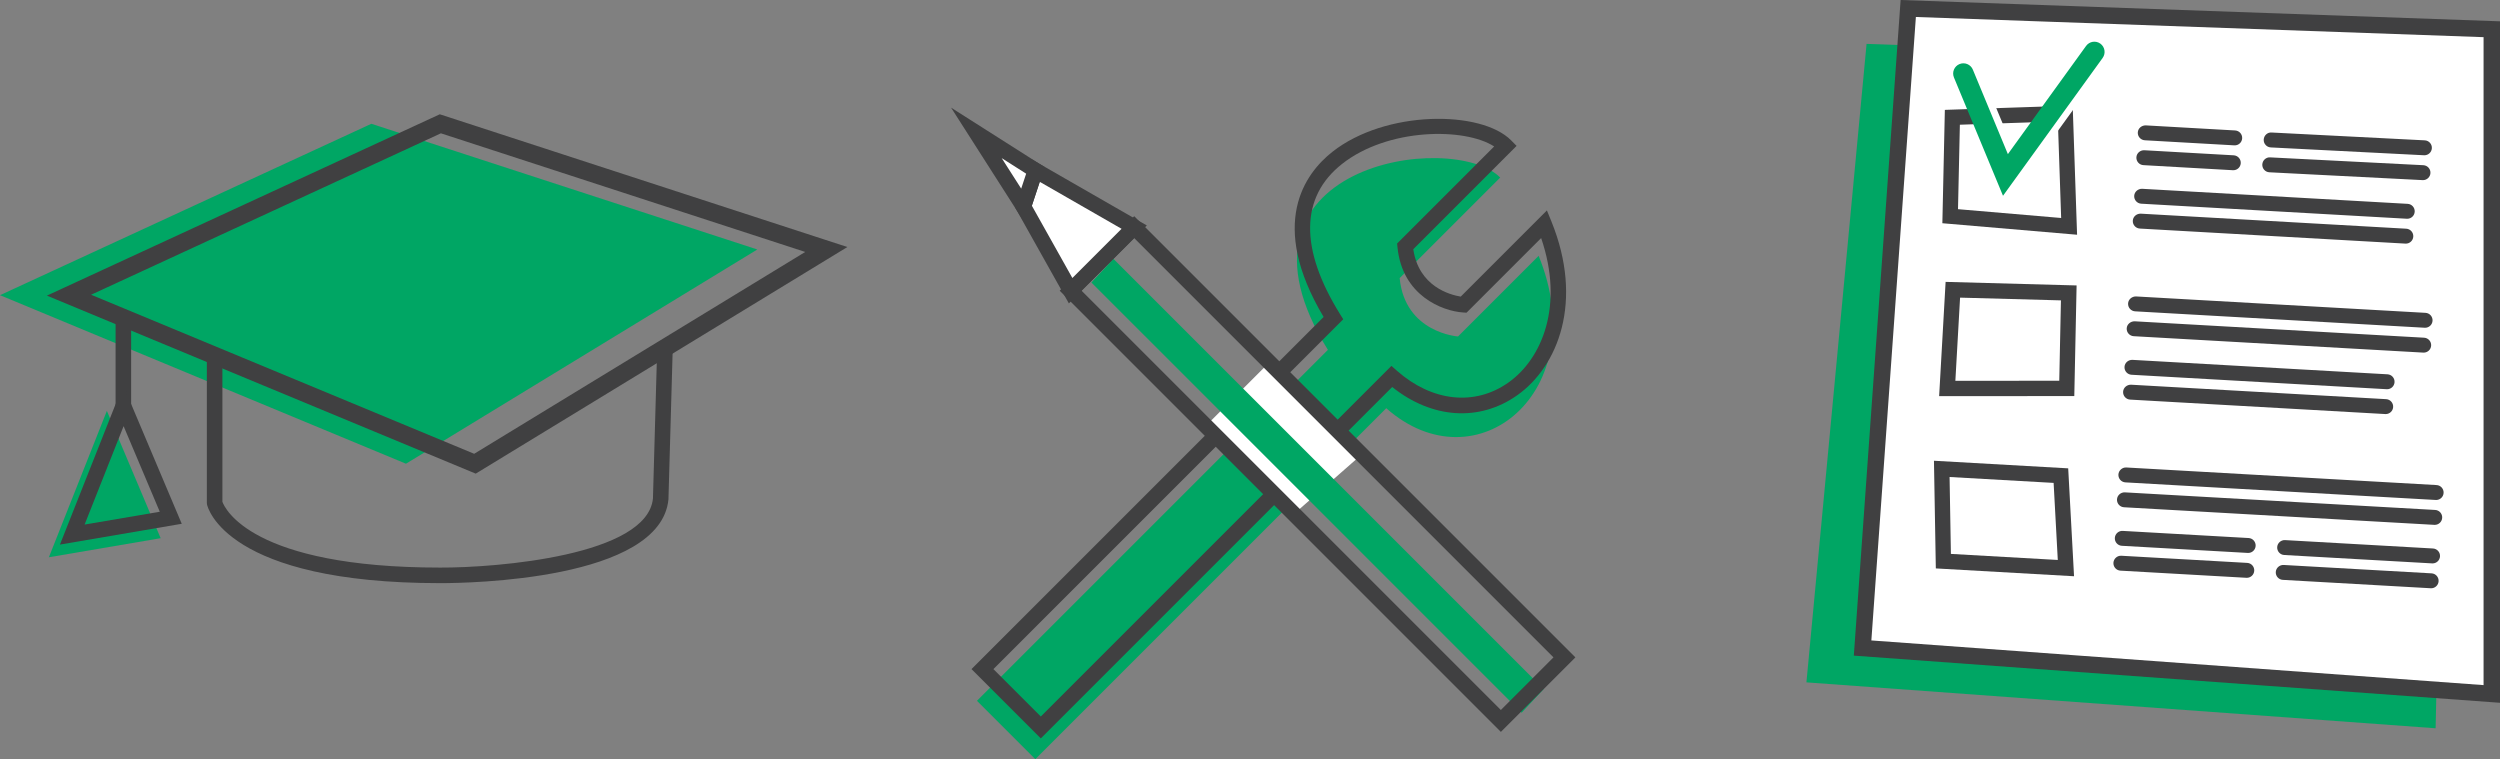
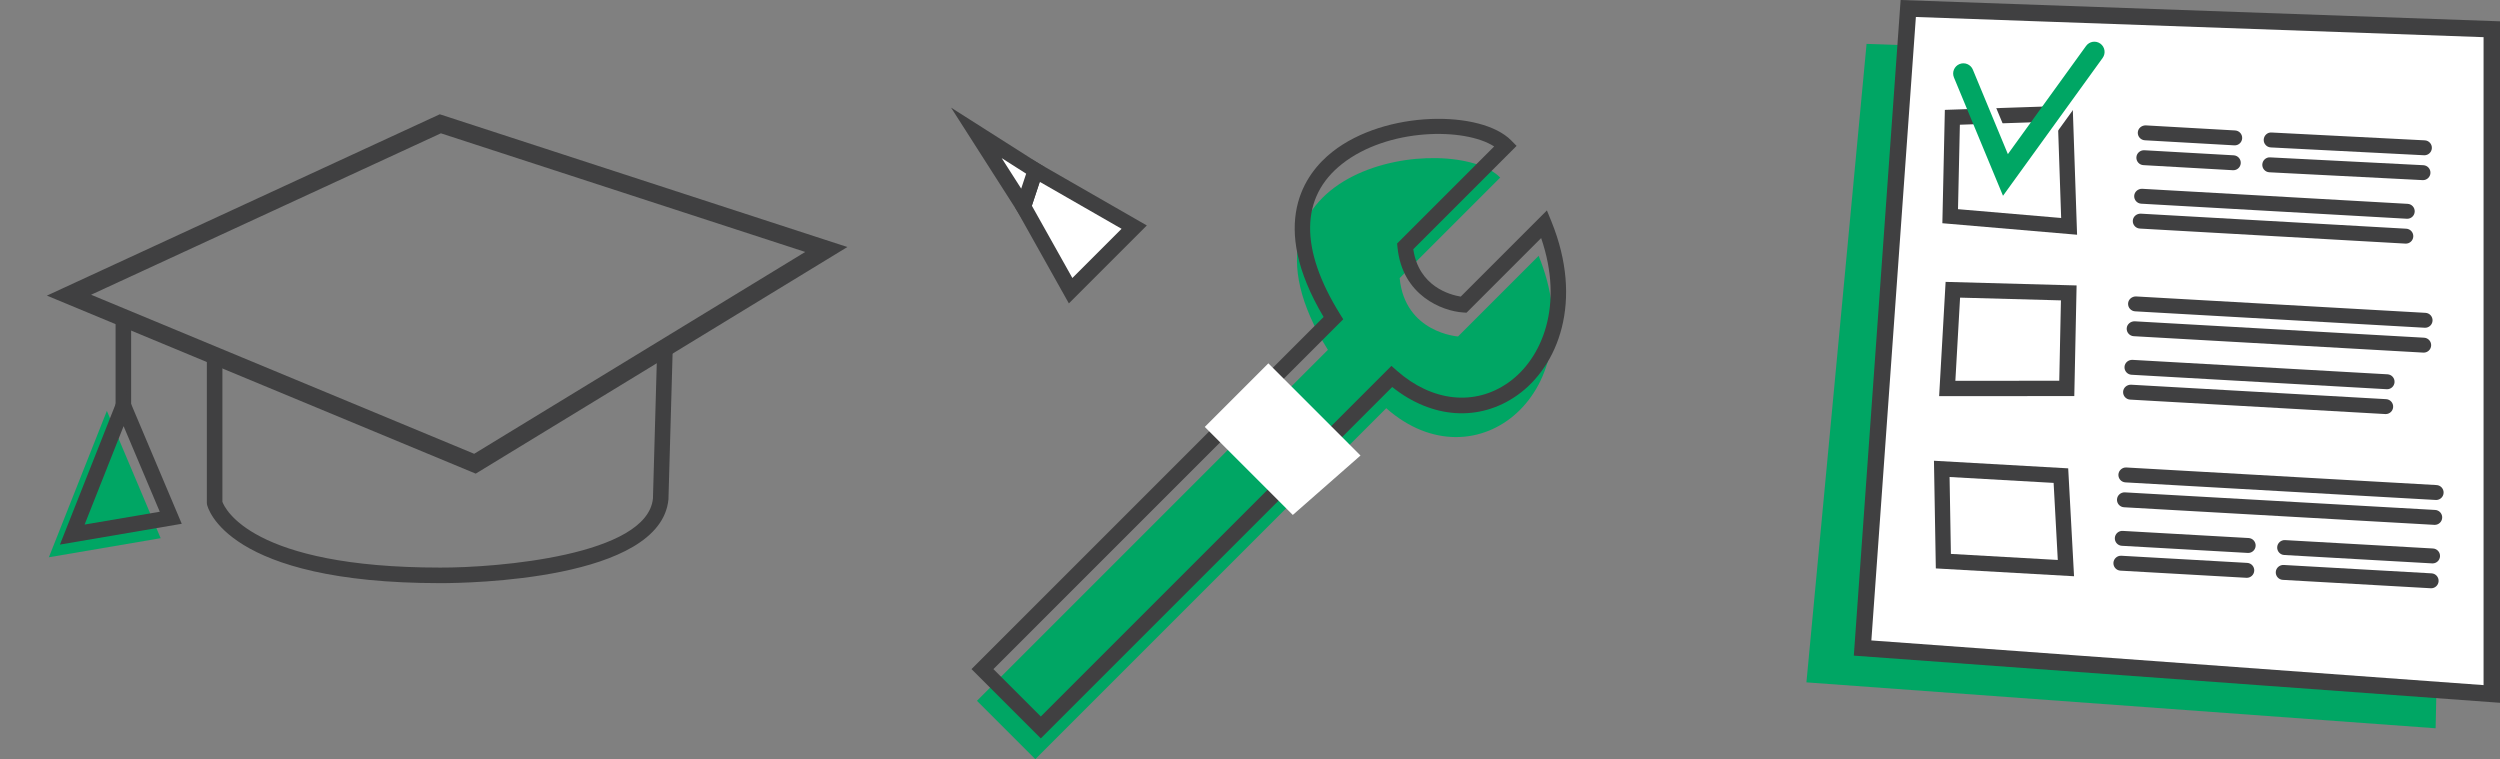
<svg xmlns="http://www.w3.org/2000/svg" id="Layer_1" data-name="Layer 1" viewBox="0 0 1714.45 520.63">
  <rect x="0" y="0" width="1714.45" height="520.63" fill="#808080" stroke="none" />
  <defs>
    <style>
      .cls-1 {
        fill: #00a664;
      }

      .cls-2 {
        fill: #fff;
      }

      .cls-3 {
        fill: #404041;
      }
    </style>
  </defs>
  <g>
    <polygon class="cls-1" points="1670.3 499.44 1238.81 467.95 1280.06 30.09 1680.24 44.32 1670.3 499.44" />
    <g>
      <polygon class="cls-2" points="1708.81 475.89 1277.32 444.41 1308.64 5.82 1708.81 20.05 1708.81 475.89" />
      <path class="cls-3" d="M1714.45,481.96l-443.14-32.34L1303.41,0l411.04,14.62v467.34ZM1283.34,439.2l419.84,30.64V25.49l-389.31-13.84-30.53,427.55Z" />
    </g>
    <polygon class="cls-2" points="1342.32 81.81 1335.59 159.28 1432.44 164.76 1424.43 79.43 1342.32 81.81" />
    <polygon class="cls-2" points="1342.71 198.92 1336.15 273.5 1427.06 280.99 1431.55 201.62 1342.71 198.92" />
    <polygon class="cls-2" points="1332.46 327.45 1329.72 396.38 1427.72 402.49 1423.76 327.94 1332.46 327.45" />
    <path class="cls-3" d="M1424.42,160.98l-92.39-7.89,1.71-77.74,87.66-2.98,3.02,88.61ZM1342.76,143.45l70.74,6.04-2.25-66.25-67.21,2.29-1.28,57.92Z" />
    <path class="cls-3" d="M1329.82,271.67l4.44-78.36,89.83,2.44-1.58,75.87-92.69.05ZM1344.18,204.11l-3.23,57.03,71.25-.03,1.15-55.12-69.18-1.88Z" />
    <path class="cls-3" d="M1422.34,395.18l-94.79-5.37-1.28-73.84,92.06,5.21,4.01,74ZM1337.9,379.86l73.29,4.15-2.86-52.85-71.35-4.04.91,52.74Z" />
    <g>
      <g>
        <path class="cls-3" d="M1650.85,150.01c-.1,0-.19,0-.3,0l-182.14-10.32c-2.82-.16-4.98-2.58-4.82-5.4.16-2.83,2.67-4.87,5.4-4.82l182.14,10.32c2.82.16,4.98,2.58,4.82,5.4-.15,2.73-2.41,4.83-5.1,4.83Z" />
        <path class="cls-3" d="M1649.88,167.06c-.1,0-.19,0-.3,0l-182.13-10.32c-2.82-.16-4.98-2.58-4.82-5.4.16-2.83,2.61-4.86,5.4-4.82l182.13,10.32c2.82.16,4.98,2.58,4.82,5.4-.15,2.73-2.41,4.83-5.1,4.83Z" />
      </g>
      <g>
        <path class="cls-3" d="M1532.53,99.68c-.1,0-.19,0-.3,0l-61.35-3.48c-2.82-.16-4.98-2.58-4.82-5.4.16-2.83,2.63-4.83,5.4-4.82l61.35,3.48c2.82.16,4.98,2.58,4.82,5.4-.15,2.73-2.41,4.83-5.1,4.83Z" />
        <path class="cls-3" d="M1531.56,116.73c-.1,0-.19,0-.3,0l-61.35-3.48c-2.82-.16-4.98-2.58-4.82-5.4.16-2.83,2.66-4.92,5.4-4.82l61.35,3.48c2.82.16,4.98,2.58,4.82,5.4-.15,2.73-2.41,4.83-5.1,4.83Z" />
      </g>
      <g>
        <path class="cls-3" d="M1662.61,106.47c-.09,0-.18,0-.27,0l-105.08-5.37c-2.82-.14-5-2.55-4.85-5.38.15-2.82,2.59-5.07,5.38-4.85l105.08,5.37c2.82.14,5,2.55,4.85,5.38-.14,2.73-2.41,4.86-5.11,4.86Z" />
        <path class="cls-3" d="M1661.64,123.52c-.09,0-.18,0-.27,0l-105.08-5.37c-2.82-.14-5-2.55-4.85-5.38.15-2.82,2.59-5.05,5.38-4.85l105.08,5.37c2.82.14,5,2.55,4.85,5.38-.14,2.73-2.41,4.86-5.11,4.86Z" />
      </g>
    </g>
    <g>
      <g>
        <path class="cls-3" d="M1637.03,266.91c-.1,0-.19,0-.3,0l-174.97-9.91c-2.82-.16-4.98-2.58-4.82-5.4s2.6-4.88,5.4-4.82l174.97,9.91c2.82.16,4.98,2.58,4.82,5.4-.15,2.73-2.41,4.83-5.1,4.83Z" />
        <path class="cls-3" d="M1636.07,283.96c-.1,0-.19,0-.3-.01l-174.97-9.91c-2.82-.15-4.98-2.58-4.82-5.4s2.64-4.87,5.4-4.82l174.97,9.91c2.82.15,4.98,2.58,4.82,5.4-.15,2.72-2.41,4.83-5.1,4.83Z" />
      </g>
      <g>
        <path class="cls-3" d="M1663.09,224.76c-.1,0-.19,0-.3,0l-198.57-11.25c-2.82-.16-4.98-2.58-4.82-5.4.16-2.83,2.66-4.84,5.4-4.82l198.57,11.25c2.82.16,4.98,2.58,4.82,5.4-.15,2.73-2.41,4.83-5.1,4.83Z" />
        <path class="cls-3" d="M1662.13,241.81c-.1,0-.19,0-.3,0l-198.56-11.25c-2.82-.16-4.98-2.58-4.82-5.4.16-2.83,2.69-4.83,5.4-4.82l198.56,11.25c2.82.16,4.98,2.58,4.82,5.4-.15,2.73-2.41,4.83-5.1,4.83Z" />
      </g>
    </g>
    <g>
      <g>
        <path class="cls-3" d="M1669.7,359.94c-.1,0-.19,0-.3-.01l-212.79-12.06c-2.82-.15-4.98-2.58-4.82-5.4.16-2.82,2.62-4.94,5.4-4.82l212.79,12.06c2.82.15,4.98,2.58,4.82,5.4-.15,2.72-2.41,4.83-5.1,4.83Z" />
        <path class="cls-3" d="M1670.67,342.88c-.1,0-.19,0-.3-.01l-212.79-12.06c-2.82-.15-4.98-2.58-4.82-5.4s2.68-4.96,5.4-4.82l212.79,12.06c2.82.15,4.98,2.58,4.82,5.4-.15,2.72-2.41,4.83-5.1,4.83Z" />
      </g>
      <g>
        <path class="cls-3" d="M1667.24,403.42c-.1,0-.19,0-.3-.01l-101.44-5.75c-2.82-.15-4.98-2.58-4.82-5.4s2.64-4.95,5.4-4.82l101.44,5.75c2.82.15,4.98,2.58,4.82,5.4-.15,2.72-2.41,4.83-5.1,4.83Z" />
        <path class="cls-3" d="M1668.21,386.37c-.1,0-.19,0-.3-.01l-101.44-5.75c-2.82-.15-4.98-2.58-4.82-5.4s2.61-4.96,5.4-4.82l101.44,5.75c2.82.15,4.98,2.58,4.82,5.4-.15,2.72-2.41,4.83-5.1,4.83Z" />
      </g>
      <g>
        <path class="cls-3" d="M1540.81,396.25c-.1,0-.19,0-.3-.01l-86.35-4.9c-2.82-.15-4.98-2.58-4.82-5.4.16-2.82,2.66-4.98,5.4-4.82l86.35,4.9c2.82.15,4.98,2.58,4.82,5.4-.15,2.72-2.41,4.83-5.1,4.83Z" />
        <path class="cls-3" d="M1541.77,379.2c-.1,0-.19,0-.3-.01l-86.34-4.89c-2.82-.15-4.98-2.58-4.82-5.4s2.63-4.99,5.4-4.82l86.34,4.89c2.82.15,4.98,2.58,4.82,5.4-.15,2.72-2.41,4.83-5.1,4.83Z" />
      </g>
    </g>
    <path class="cls-2" d="M1378.86,134.55l-33.65-81.14c-1.48-3.58.21-7.68,3.79-9.17,3.58-1.49,7.68.21,9.17,3.79l24.04,57.95,53.63-74.19c2.27-3.14,6.66-3.85,9.79-1.58,3.14,2.27,3.84,6.66,1.58,9.79l-68.34,94.54Z" />
    <path class="cls-1" d="M1373.62,134.26l-33.65-81.14c-1.48-3.58.21-7.68,3.79-9.17,3.57-1.49,7.68.21,9.17,3.79l24.03,57.95,53.63-74.19c2.27-3.14,6.66-3.85,9.79-1.58,3.14,2.27,3.84,6.66,1.58,9.79l-68.34,94.54Z" />
  </g>
  <g>
    <polygon class="cls-1" points="73.29 281.77 33.52 382.16 110.18 369.08 73.29 281.77" />
-     <polygon class="cls-1" points="254.66 84.89 0 202.43 278.4 318.01 519.35 171.09 254.66 84.89" />
    <path class="cls-3" d="M302.45,399.91c-.19,0-.37,0-.54,0-146.64,0-159.47-51.73-159.94-53.93l-.12-1.12v-98.58h10.67v97.82c1.54,4.31,19.65,45.14,149.4,45.14,39.12.13,142.02-8.28,145.86-47.41l2.9-102.87,10.66.3-2.93,103.23c-5.43,55.54-138.17,57.41-155.97,57.42Z" />
    <path class="cls-3" d="M326.23,324.81L32.15,202.73l269.44-124.36,279.52,91.03-254.88,155.42ZM62.46,202.13l262.72,109.07,227.02-138.42-249.84-81.36L62.46,202.13Z" />
    <rect class="cls-3" x="79.27" y="217.91" width="10.67" height="67.37" />
    <path class="cls-3" d="M41.11,373.46l43.34-109.38,40.19,95.12-83.53,14.26ZM84.76,292.24l-26.74,67.5,51.55-8.8-24.81-58.7Z" />
  </g>
  <g>
    <g>
      <path class="cls-1" d="M910.65,239.93l-240.67,240.67,40.02,40.02,240.67-240.67c61.83,54.61,142.45-11.46,104.51-104.51l-55.3,55.3s-36.38-2.43-40.02-40.02l68.95-68.95c-32.52-32.97-197.18-9-118.16,118.16Z" />
      <path class="cls-3" d="M713.76,506.38l-47.53-47.53,241.48-241.47c-38.19-64.17-12.77-98.46,6.07-113.3,36.36-28.64,101.96-28.68,122.57-7.78l3.7,3.75-70.85,70.85c3.74,25.67,25.33,31.33,32.53,32.51l59.11-59.11,3.02,7.4c22.44,55.06,4.52,99.57-23.2,119.24-26.08,18.52-58.6,16.27-85.91-5.53l-240.98,240.98ZM681.25,458.85l32.52,32.52,240.45-240.45,3.74,3.3c24.17,21.33,53.48,24.43,76.57,8.05,23.06-16.37,38.16-52.88,22.36-99.01l-51.18,51.18-2.41-.16c-14.13-.94-41.73-11.52-44.94-44.81l-.24-2.49,66.55-66.55c-20.26-13.06-72.83-12.81-104.3,11.98-28.73,22.63-29.22,58.24-1.43,102.96l2.23,3.58-239.9,239.89Z" />
    </g>
    <polygon class="cls-2" points="886.58 353.14 826.21 292.77 869.81 249.17 933.01 312.38 886.58 353.14" />
    <g>
-       <polygon class="cls-1" points="1058.61 472.56 1043.51 488.79 748.46 193.75 763.56 177.51 1058.61 472.56" />
-       <path class="cls-3" d="M1029.26,501.91l-302.55-302.55,51.11-51.1,302.55,302.55-51.1,51.11ZM741.72,199.36l287.54,287.54,36.09-36.1-287.54-287.54-36.1,36.09Z" />
      <g>
        <polygon class="cls-2" points="701.85 141.63 734.21 199.36 777.81 155.76 710.05 116.85 701.85 141.63" />
        <path class="cls-3" d="M733.01,208.07l-36.93-65.89,10.98-33.16,79.41,45.6-53.46,53.46ZM707.62,141.07l27.79,49.58,33.74-33.74-56.11-32.22-5.42,16.38Z" />
      </g>
      <g>
        <polygon class="cls-2" points="701.85 141.63 669.59 91.14 710.05 116.85 701.85 141.63" />
        <path class="cls-3" d="M703.39,153.88l-51.16-80.06,64.16,40.78-13,39.28ZM686.96,108.46l13.36,20.9,3.4-10.26-16.75-10.65Z" />
      </g>
    </g>
  </g>
</svg>